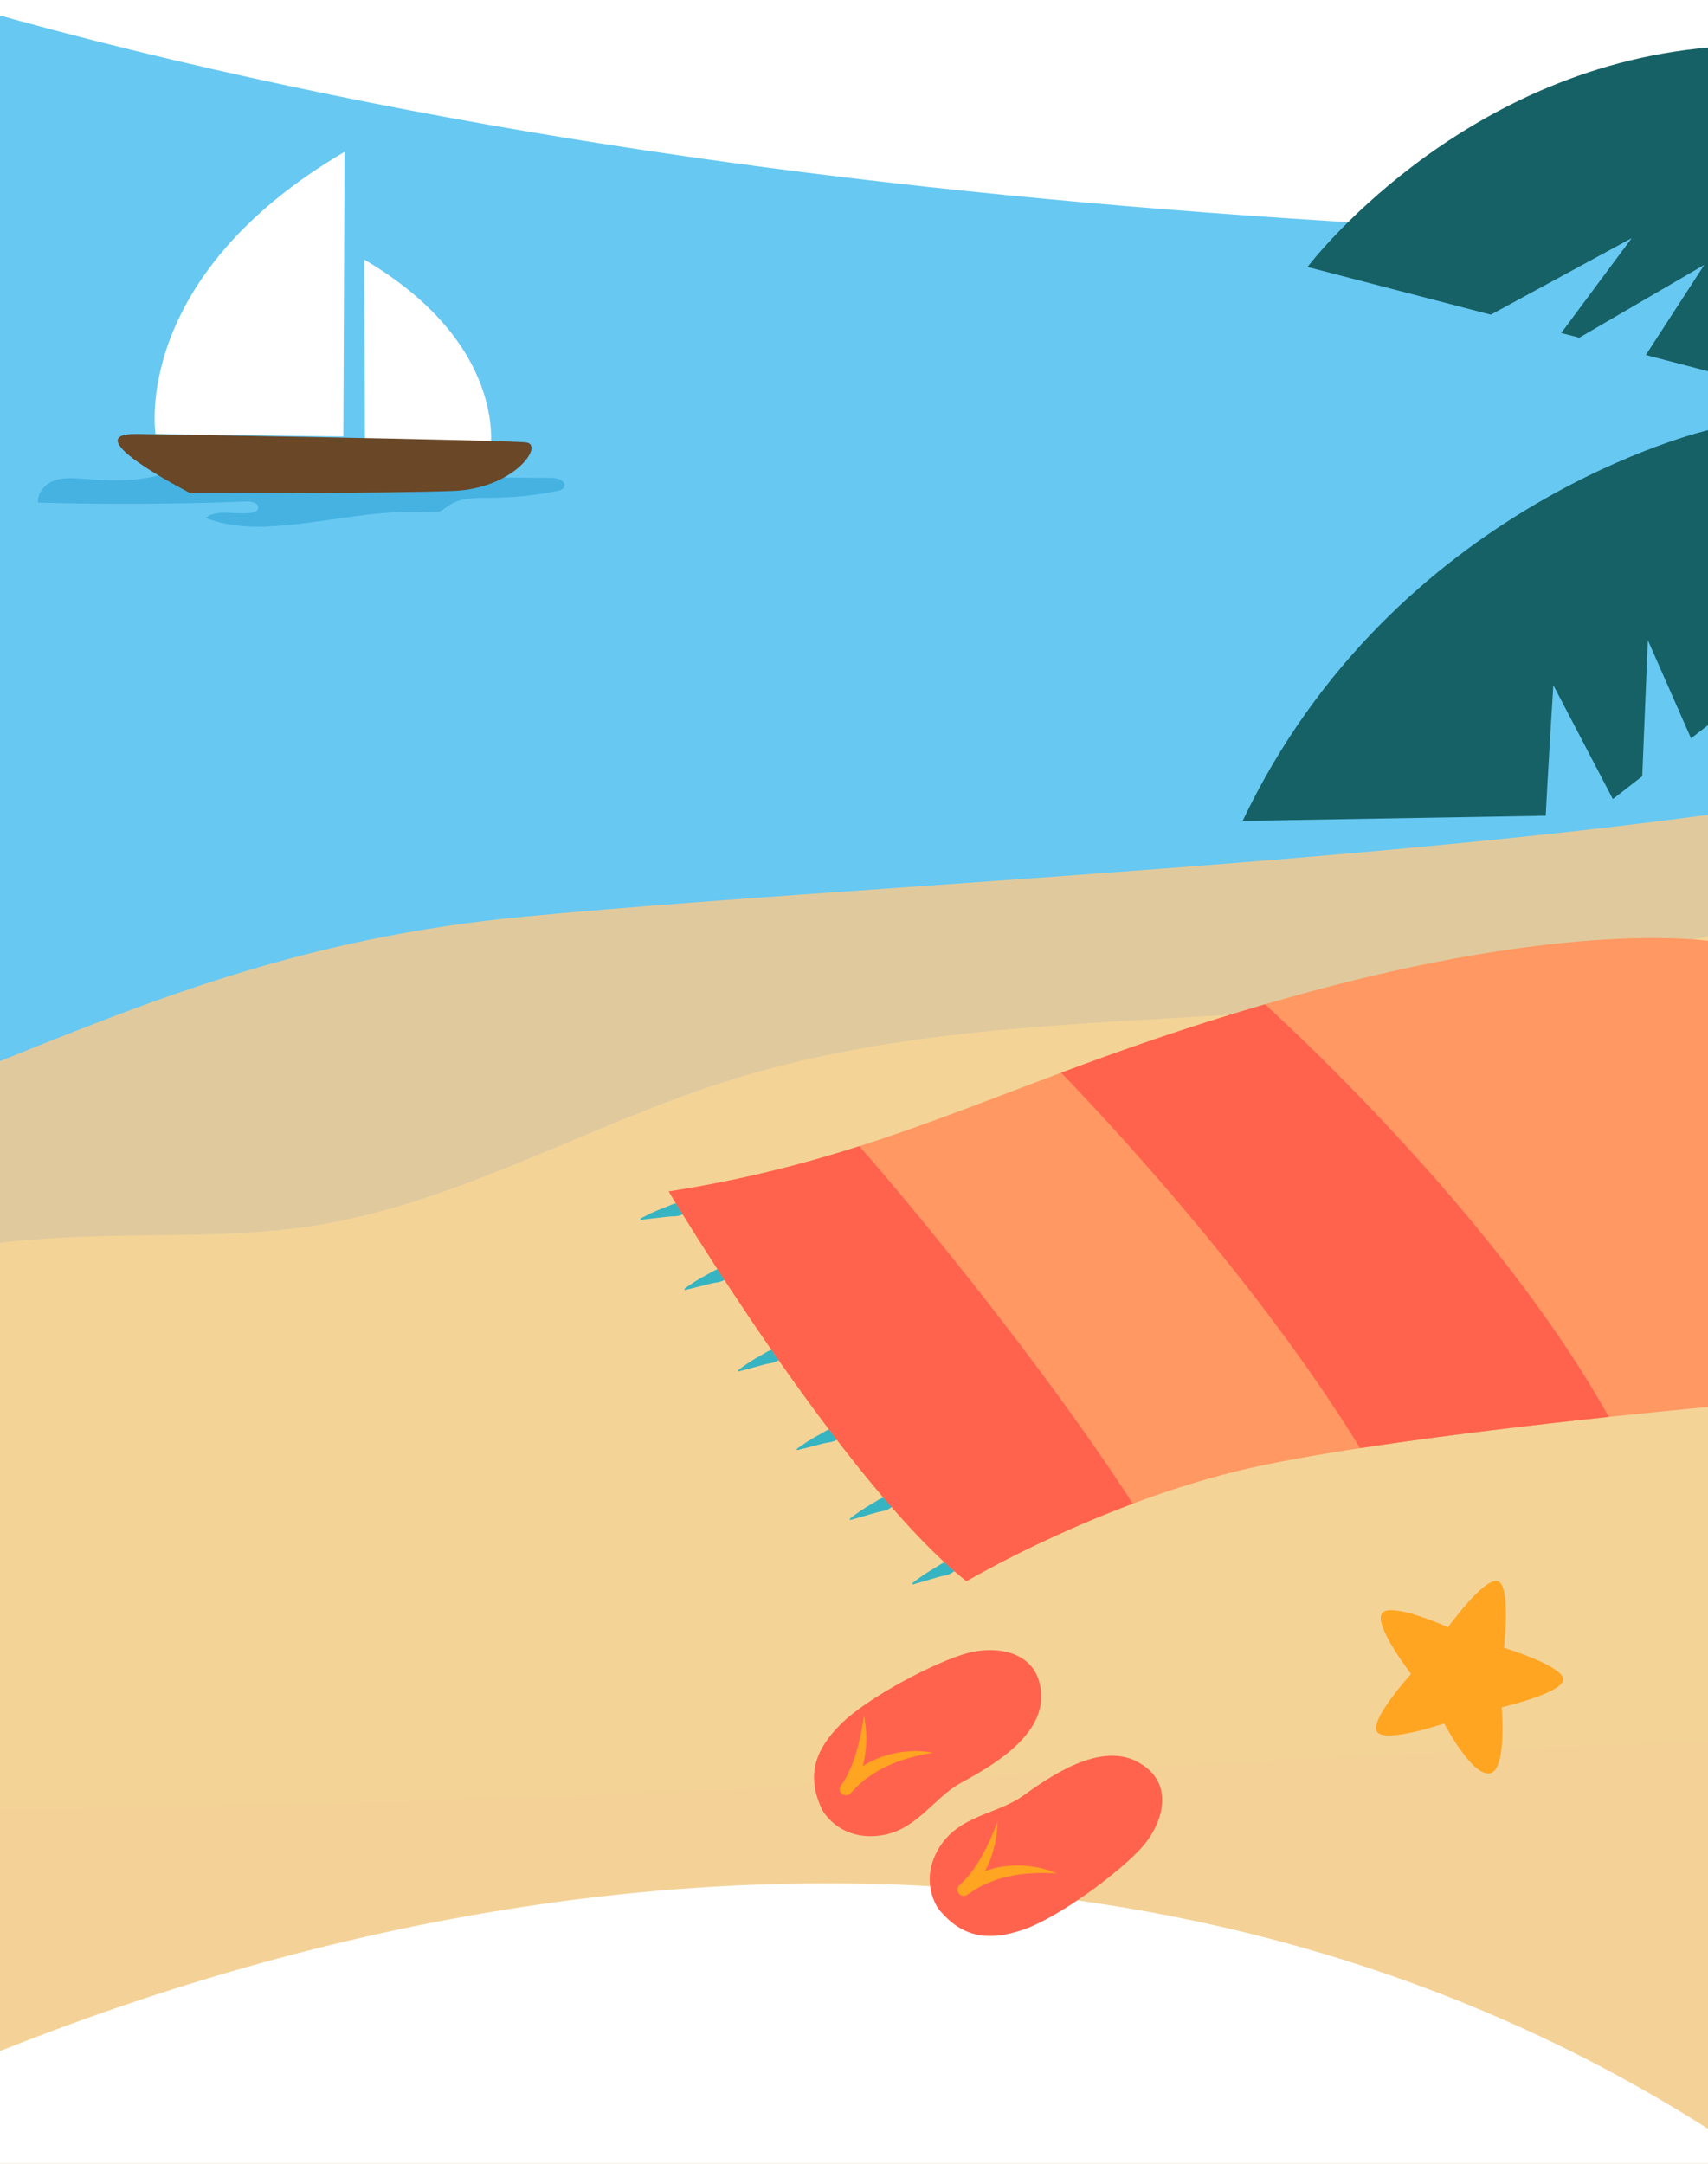
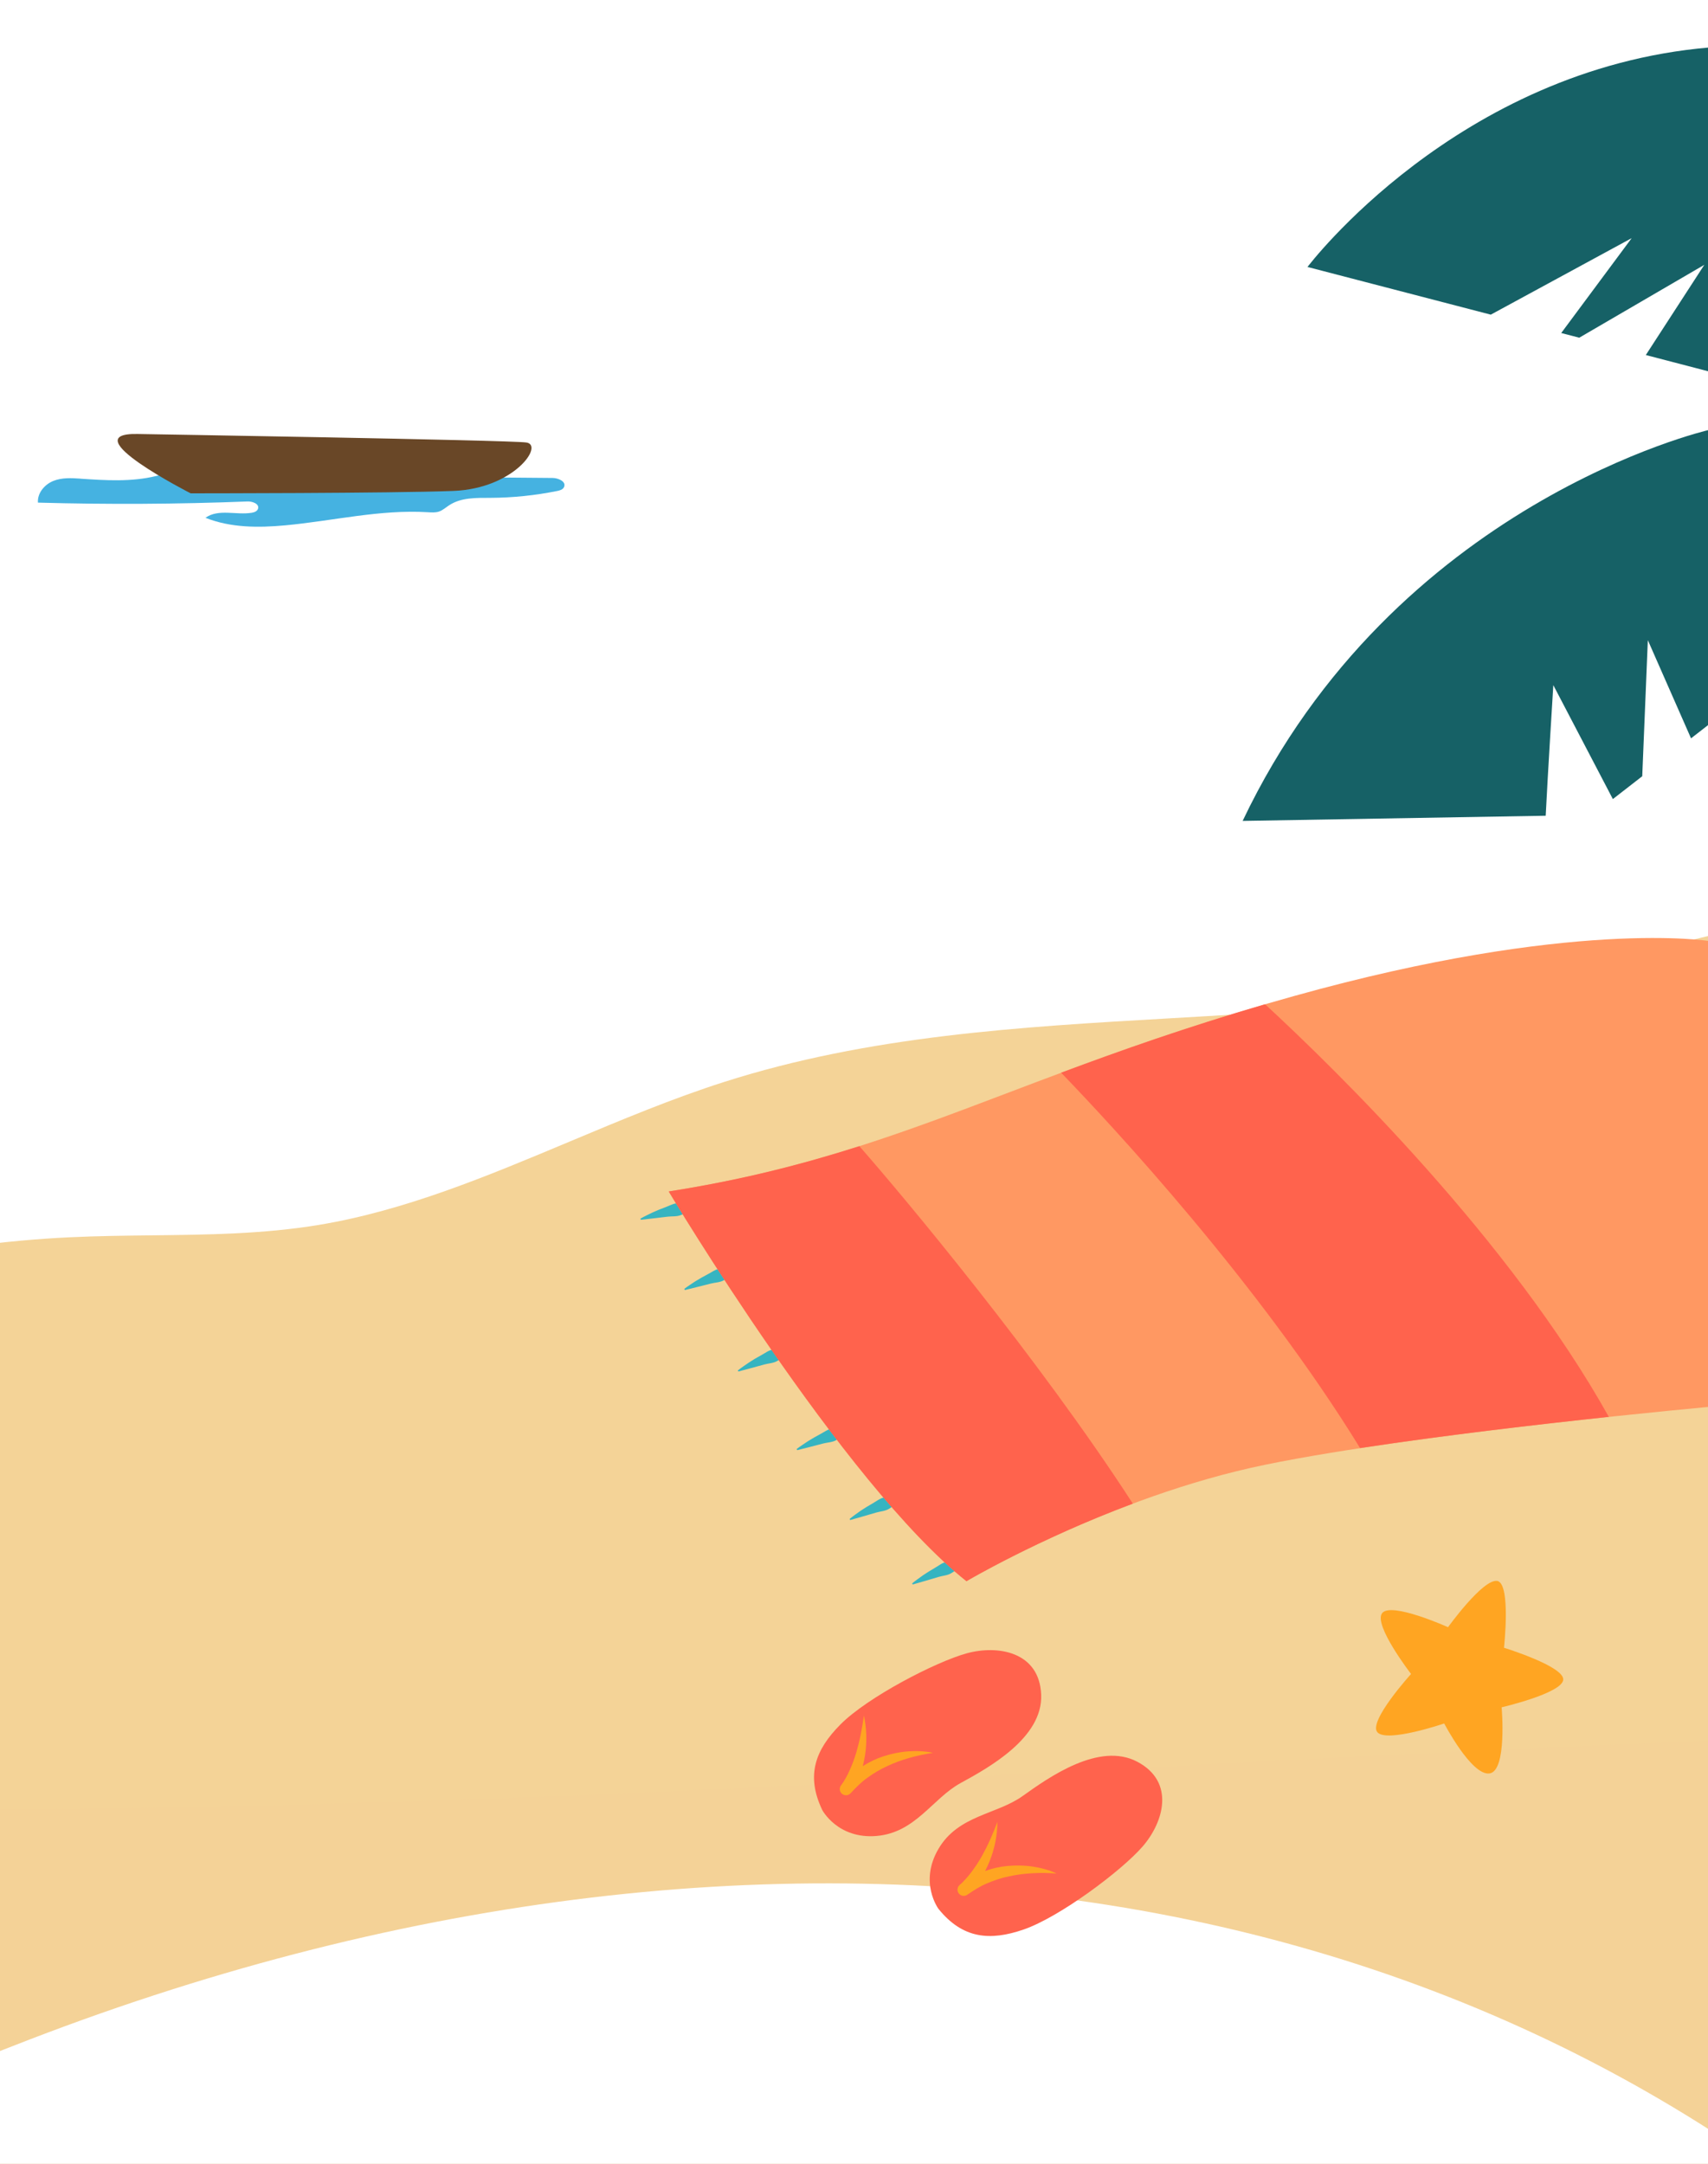
<svg xmlns="http://www.w3.org/2000/svg" width="360" height="456" viewBox="0 0 360 456" fill="none">
  <rect x="0" y="0" width="360" height="456" fill="#333333" stroke="none" />
  <g clip-path="url(#clip0_3_6)">
    <rect width="360" height="1930" transform="translate(0 -1407)" fill="white" />
-     <rect y="-698" width="360" height="934" fill="#67C8F2" />
    <g clip-path="url(#clip1_3_6)">
      <path fill-rule="evenodd" clip-rule="evenodd" d="M16.995 100.871C15.059 100.738 13.045 100.627 11.231 101.357C9.416 102.087 7.845 103.901 8 105.924C22.716 106.333 37.443 106.256 52.148 105.681C53.21 105.637 54.715 106.179 54.383 107.218C54.206 107.749 53.608 107.97 53.066 108.059C49.791 108.6 46.051 107.163 43.307 109.12C48.618 111.243 54.471 111.232 60.125 110.712C70.15 109.784 80.108 107.329 90.154 107.948C90.951 107.992 91.781 108.059 92.544 107.804C93.33 107.528 93.972 106.931 94.68 106.477C97.192 104.818 100.378 104.929 103.344 104.918C108.079 104.896 112.804 104.409 117.451 103.469C118.015 103.359 118.657 103.171 118.889 102.629C119.387 101.479 117.683 100.738 116.477 100.727C108.323 100.661 100.179 100.583 92.025 100.517C81.922 100.428 71.809 100.34 61.708 100.207C56.485 100.13 51.251 100.052 46.029 99.942C41.559 99.853 37.221 99.267 32.895 100.318C27.695 101.589 22.262 101.236 16.973 100.882L16.995 100.871Z" fill="#45B2E1" />
-       <path fill-rule="evenodd" clip-rule="evenodd" d="M72.617 32L72.363 91.98L32.785 91.471C32.785 91.471 27.418 58.54 72.617 32Z" fill="white" />
      <path fill-rule="evenodd" clip-rule="evenodd" d="M76.766 54.714L76.932 94.778L103.377 94.435C103.377 94.435 106.962 72.44 76.766 54.703V54.714Z" fill="white" />
      <path fill-rule="evenodd" clip-rule="evenodd" d="M28.956 91.46C28.956 91.46 107.095 92.732 110.923 93.251C114.751 93.76 108.367 102.95 95.598 103.458C82.83 103.967 40.187 103.967 40.187 103.967C40.187 103.967 15.159 91.206 28.956 91.46Z" fill="#694727" />
    </g>
    <path fill-rule="evenodd" clip-rule="evenodd" d="M671.073 50.021C637.532 50.858 604.139 51.223 571.227 51.441C389.072 52.663 203.443 53.485 28.336 10.672C-146.772 -32.14 -312.914 -126.442 -377.246 -262.404C-441.578 -398.347 -372.48 -573.935 -203.4 -624.922C-130.4 -646.932 -50.73 -644.57 28.833 -642.211C56.62 -641.387 84.393 -640.564 111.865 -640.779C319.379 -642.411 521.773 -709.764 671.073 -821V50.021Z" fill="white" />
    <rect y="323" width="360" height="200" fill="#F4D297" />
-     <path fill-rule="evenodd" clip-rule="evenodd" d="M-228.955 320.98V280.741C-197.701 273.318 -165.654 266.777 -135.788 262.54C-75.122 253.952 -36.583 238.4 -0.997 224.04C33.186 210.246 64.644 197.551 110.372 193.184C132.377 191.083 159.938 189.146 189.96 187.037C287.275 180.199 410.441 171.544 454.004 149.579C472.557 140.234 501.681 131.624 533.63 125V320.98H-228.955Z" fill="#E0CA9D" />
    <path fill-rule="evenodd" clip-rule="evenodd" d="M507.04 166.095C512.438 162.653 517.839 159.21 523.399 156.218V156.248C526.294 154.696 529.805 152.986 533.63 151.446V365.546C433.564 362.347 333.267 367.62 233.04 372.889C78.507 381.013 -75.859 389.128 -228.955 366.168V324.702C-211.857 315.246 -191.347 313.452 -170.757 311.652C-158.443 310.575 -146.101 309.496 -134.442 306.773C-118.636 303.079 -103.622 296.024 -88.598 288.964C-81.485 285.621 -74.37 282.277 -67.167 279.288C-40.81 268.342 -13.107 262.062 14.745 260.746C20.484 260.471 26.235 260.405 31.987 260.34C43.757 260.206 55.527 260.072 67.184 258.144C85.381 255.131 102.74 247.848 120.12 240.556C130.867 236.047 141.621 231.535 152.587 228.027C183.187 218.246 214.882 216.423 246.632 214.598C267.792 213.381 288.977 212.163 309.879 208.587C323.458 206.263 336.922 202.942 350.38 199.622C371.397 194.438 392.396 189.258 413.784 187.891C419.886 187.493 426.032 187.403 432.177 187.313C448.228 187.077 464.269 186.841 479.488 181.131C489.135 177.511 498.083 171.806 507.04 166.095Z" fill="#F4D397" />
    <path fill-rule="evenodd" clip-rule="evenodd" d="M350.082 1206H-676.28V390C-656.288 402.15 -636.251 414.16 -615.738 424.947C-440.327 517.173 -214.523 516.563 2.548 431.248C162.067 368.587 320.148 391.939 420.85 499.133C531.628 617.073 566.642 800.673 415.435 1091.28C395.344 1129.89 373.507 1168.3 350.082 1206Z" fill="white" />
    <path d="M192.382 333.919L195.138 333.125L197.847 332.32C198.746 332.055 199.726 332.021 200.521 331.526C201.328 331.043 202.1 330.48 202.792 329.537L202.723 329.295C202.158 329.076 201.628 329.007 201.109 328.996C200.59 328.973 200.094 329.03 199.61 329.122C198.63 329.283 197.858 329.962 197.028 330.434C196.187 330.917 195.368 331.423 194.573 331.963C193.789 332.527 192.993 333.079 192.256 333.689L192.371 333.919H192.382Z" fill="#36B4C1" />
    <path d="M179.205 320.335L181.96 319.553L184.681 318.759C185.58 318.495 186.572 318.472 187.367 317.977C188.174 317.494 188.946 316.93 189.65 315.999L189.58 315.746C189.015 315.527 188.485 315.458 187.966 315.435C187.448 315.412 186.952 315.47 186.468 315.562C185.488 315.723 184.716 316.39 183.874 316.861C183.033 317.333 182.214 317.839 181.407 318.38C180.612 318.943 179.828 319.484 179.078 320.105L179.194 320.335H179.205Z" fill="#36B4C1" />
    <path d="M168.024 305.612L170.802 304.911L173.546 304.198C174.456 303.968 175.436 303.968 176.255 303.496C177.085 303.048 177.869 302.507 178.595 301.587L178.537 301.334C177.984 301.092 177.454 301.012 176.935 300.977C176.416 300.943 175.92 300.977 175.436 301.058C174.456 301.184 173.661 301.84 172.808 302.277C171.955 302.725 171.113 303.209 170.295 303.726C169.488 304.267 168.681 304.784 167.909 305.371L168.024 305.601V305.612Z" fill="#36B4C1" />
    <path d="M155.643 289.027L158.41 288.291L161.142 287.543C162.052 287.301 163.032 287.29 163.839 286.807C164.658 286.347 165.442 285.795 166.156 284.875L166.087 284.621C165.522 284.391 165.003 284.311 164.485 284.288C163.966 284.253 163.47 284.299 162.986 284.391C162.006 284.529 161.222 285.197 160.369 285.645C159.516 286.105 158.686 286.588 157.879 287.129C157.084 287.669 156.277 288.21 155.516 288.808L155.631 289.038L155.643 289.027Z" fill="#36B4C1" />
    <path d="M144.322 271.877L147.112 271.187L149.856 270.497C150.766 270.267 151.746 270.278 152.565 269.807C153.395 269.358 154.179 268.829 154.917 267.909L154.859 267.656C154.306 267.414 153.775 267.322 153.268 267.288C152.749 267.242 152.254 267.288 151.769 267.357C150.79 267.472 149.994 268.128 149.13 268.565C148.276 269.013 147.435 269.485 146.616 269.991C145.81 270.52 145.003 271.038 144.23 271.624L144.345 271.854L144.322 271.877Z" fill="#36B4C1" />
    <path d="M135.054 257.063L137.901 256.741L140.714 256.407C141.648 256.292 142.616 256.43 143.492 256.074C144.368 255.74 145.221 255.303 146.063 254.498L146.04 254.245C145.521 253.934 145.014 253.785 144.507 253.681C143.999 253.578 143.504 253.543 143.008 253.555C142.017 253.555 141.14 254.084 140.241 254.417C139.331 254.751 138.443 255.107 137.567 255.51C136.691 255.936 135.826 256.338 134.985 256.821L135.065 257.063H135.054Z" fill="#36B4C1" />
    <path d="M360.377 198.334C360.377 198.334 331.408 193.526 272.754 209.905C214.089 226.283 190.192 243.387 140.956 251.093C140.956 251.093 177.649 312.514 203.714 333.229C203.714 333.229 233.801 315.401 266.794 308.66C299.787 301.909 361.587 296.365 361.587 296.365L360.377 198.334Z" fill="#FF9862" />
    <path d="M266.644 211.641C281.711 225.547 318.231 261.249 339.097 298.596C324.191 300.183 304.237 302.495 286.668 305.175C265.284 270.37 234.286 237.072 223.657 226.065C236.165 221.395 249.975 216.507 266.644 211.641Z" fill="#FF634D" />
    <path d="M181.131 241.547C190.411 252.094 219.069 286.427 238.77 316.884C218.527 324.453 203.702 333.229 203.702 333.229C177.626 312.514 140.945 251.093 140.945 251.093C156.173 248.712 168.969 245.423 181.131 241.547Z" fill="#FF634D" />
    <path d="M197.814 402.294C197.814 402.294 193.641 396.716 197.814 389.619C201.987 382.522 210.045 382.43 215.532 378.508C221.031 374.586 231.648 367.018 239.706 371.273C247.764 375.529 245.262 384.041 240.824 389.147C236.386 394.254 223.371 404.008 215.728 406.642C208.696 409.057 202.932 408.62 197.814 402.294Z" fill="#FF634D" />
    <path d="M173.306 381.441C173.306 381.441 176.545 387.606 184.753 386.916C192.961 386.226 196.535 379.025 202.46 375.77C208.385 372.527 219.809 366.247 219.452 357.16C219.095 348.074 210.322 346.636 203.786 348.419C197.249 350.201 182.805 357.689 177.122 363.44C171.888 368.72 169.802 374.103 173.306 381.441Z" fill="#FF634D" />
    <path d="M202.298 397.21C202.679 396.911 203.163 396.416 203.566 395.956C203.993 395.496 204.396 395.002 204.777 394.484C205.549 393.46 206.264 392.379 206.909 391.241C207.543 390.09 208.154 388.917 208.685 387.698C208.984 387.1 209.192 386.467 209.48 385.846C209.734 385.214 209.964 384.581 210.241 383.948C210.218 385.317 210.08 386.697 209.814 388.055C209.688 388.733 209.526 389.412 209.319 390.079C209.146 390.757 208.904 391.413 208.65 392.069C208.35 392.828 208.005 393.575 207.636 394.3C209.157 393.748 210.737 393.38 212.339 393.242C214.126 393.081 215.913 393.104 217.665 393.368C219.406 393.644 221.123 394.07 222.703 394.829C220.973 394.703 219.267 394.668 217.596 394.772C215.924 394.864 214.276 395.071 212.673 395.427C211.071 395.749 209.526 396.267 208.062 396.9C206.575 397.498 205.238 398.383 203.912 399.28L203.866 399.315C203.313 399.695 202.54 399.591 202.114 399.062C201.653 398.498 201.745 397.67 202.298 397.222V397.21Z" fill="#FFA522" />
    <path d="M177.294 376.219C177.594 375.839 177.963 375.253 178.251 374.724C178.562 374.183 178.851 373.608 179.104 373.021C179.634 371.86 180.084 370.641 180.464 369.387C180.822 368.133 181.156 366.856 181.41 365.545C181.56 364.89 181.629 364.222 181.779 363.567C181.882 362.9 181.975 362.233 182.09 361.542C182.378 362.888 182.539 364.257 182.586 365.637C182.609 366.327 182.597 367.029 182.551 367.719C182.528 368.421 182.447 369.111 182.344 369.801C182.217 370.606 182.055 371.411 181.848 372.205C183.208 371.331 184.672 370.629 186.194 370.134C187.9 369.582 189.652 369.214 191.416 369.088C193.18 368.973 194.943 369.019 196.65 369.398C194.932 369.663 193.272 370.008 191.658 370.468C190.044 370.928 188.488 371.492 187.012 372.193C185.525 372.86 184.13 373.7 182.839 374.643C181.513 375.563 180.407 376.714 179.323 377.875L179.277 377.921C178.816 378.416 178.044 378.485 177.502 378.059C176.925 377.611 176.833 376.794 177.283 376.219H177.294Z" fill="#FFA522" />
    <path d="M315.511 333.167C312.491 332.798 305.205 342.92 305.205 342.92C305.205 342.92 293.159 337.491 291.303 339.976C289.447 342.46 297.413 352.777 297.413 352.777C297.413 352.777 288.34 362.773 290.311 365.05C292.283 367.339 304.398 363.21 304.398 363.21C304.398 363.21 310.116 374.183 313.909 373.745C317.702 373.308 316.503 359.805 316.503 359.805C316.503 359.805 329.137 356.872 329.483 354.031C329.829 351.202 316.998 347.256 316.998 347.256C316.998 347.256 318.532 333.523 315.511 333.155V333.167Z" fill="#FFA522" />
    <path d="M360.332 10C307.063 14.521 275.587 56.262 275.587 56.262L314.216 66.312L343.912 50.188L329.064 70.183L332.866 71.168L359.223 55.81L346.894 74.82L360.321 78.32V10H360.332Z" fill="#166166" />
    <path d="M360.099 90.631C360.099 90.631 293.865 105.85 261.915 173L325.792 171.91C326.196 163.634 327.398 144.392 327.398 144.392L339.947 168.398L346.14 163.588L347.319 134.91L356.424 155.601L360.076 152.761V90.619L360.099 90.631Z" fill="#166166" />
  </g>
  <defs>
    <clipPath id="clip0_3_6">
      <rect width="360" height="1930" fill="white" transform="translate(0 -1407)" />
    </clipPath>
    <clipPath id="clip1_3_6">
      <rect width="111" height="79" fill="white" transform="translate(8 32)" />
    </clipPath>
  </defs>
</svg>